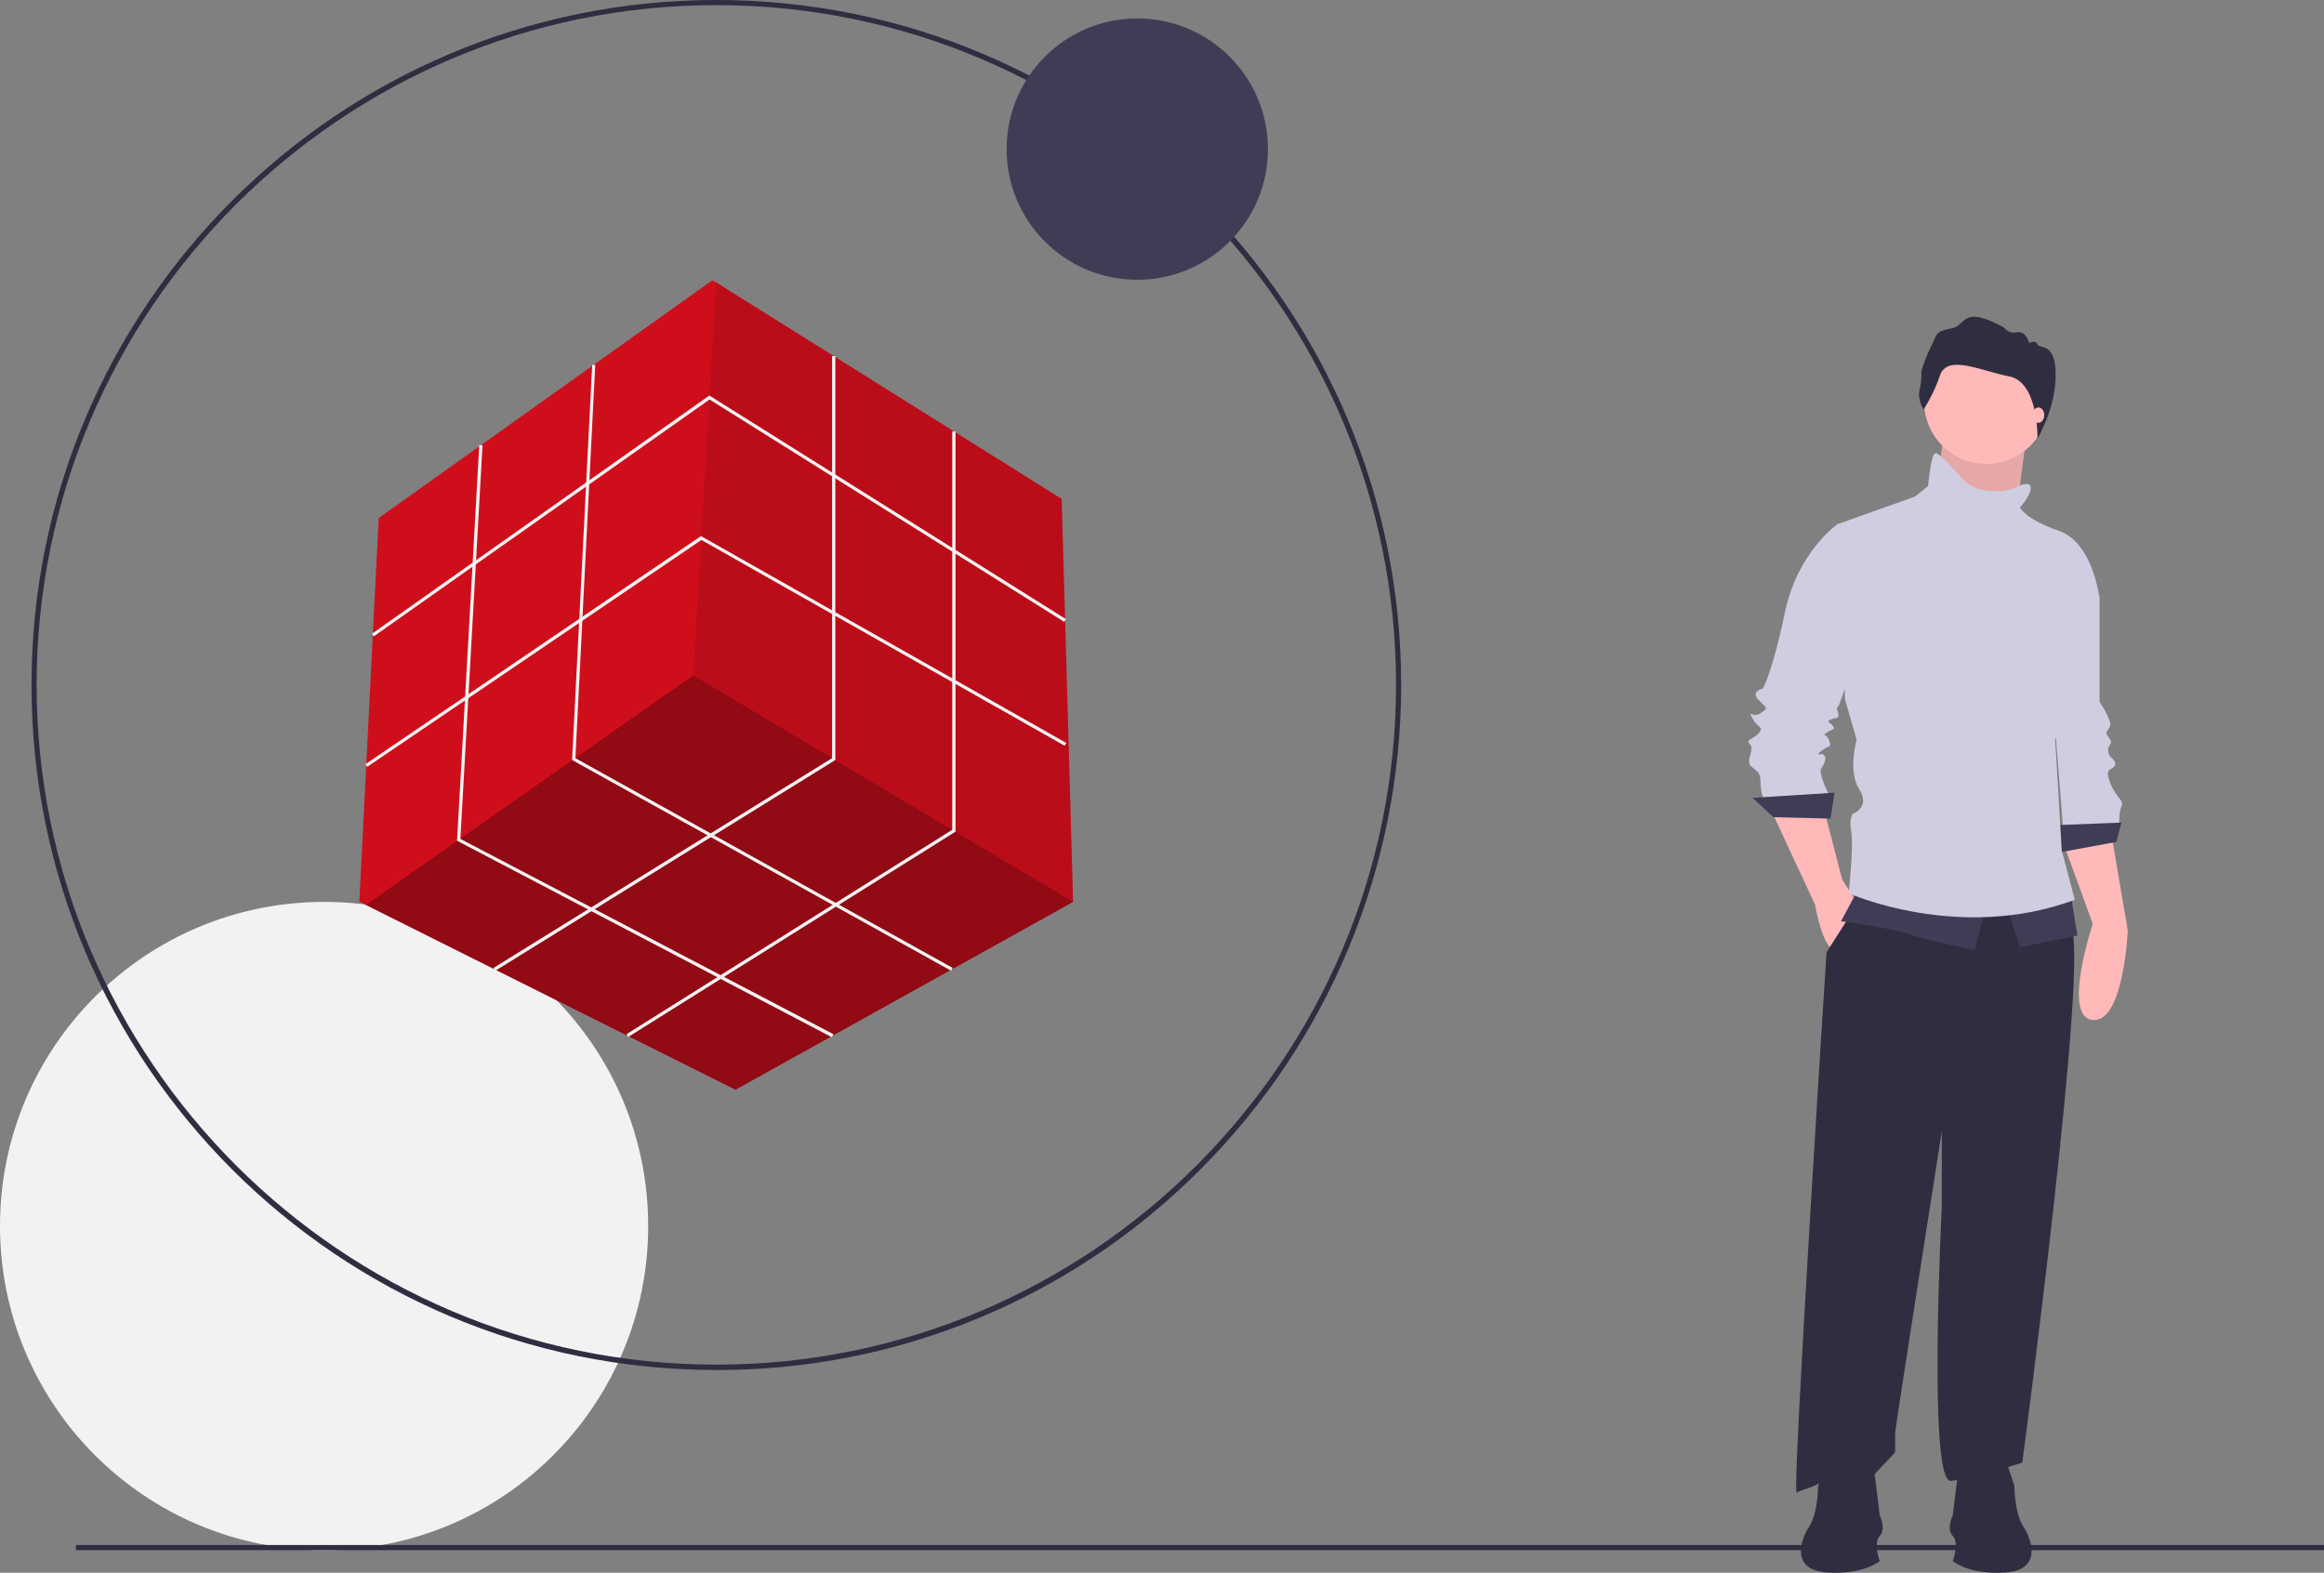
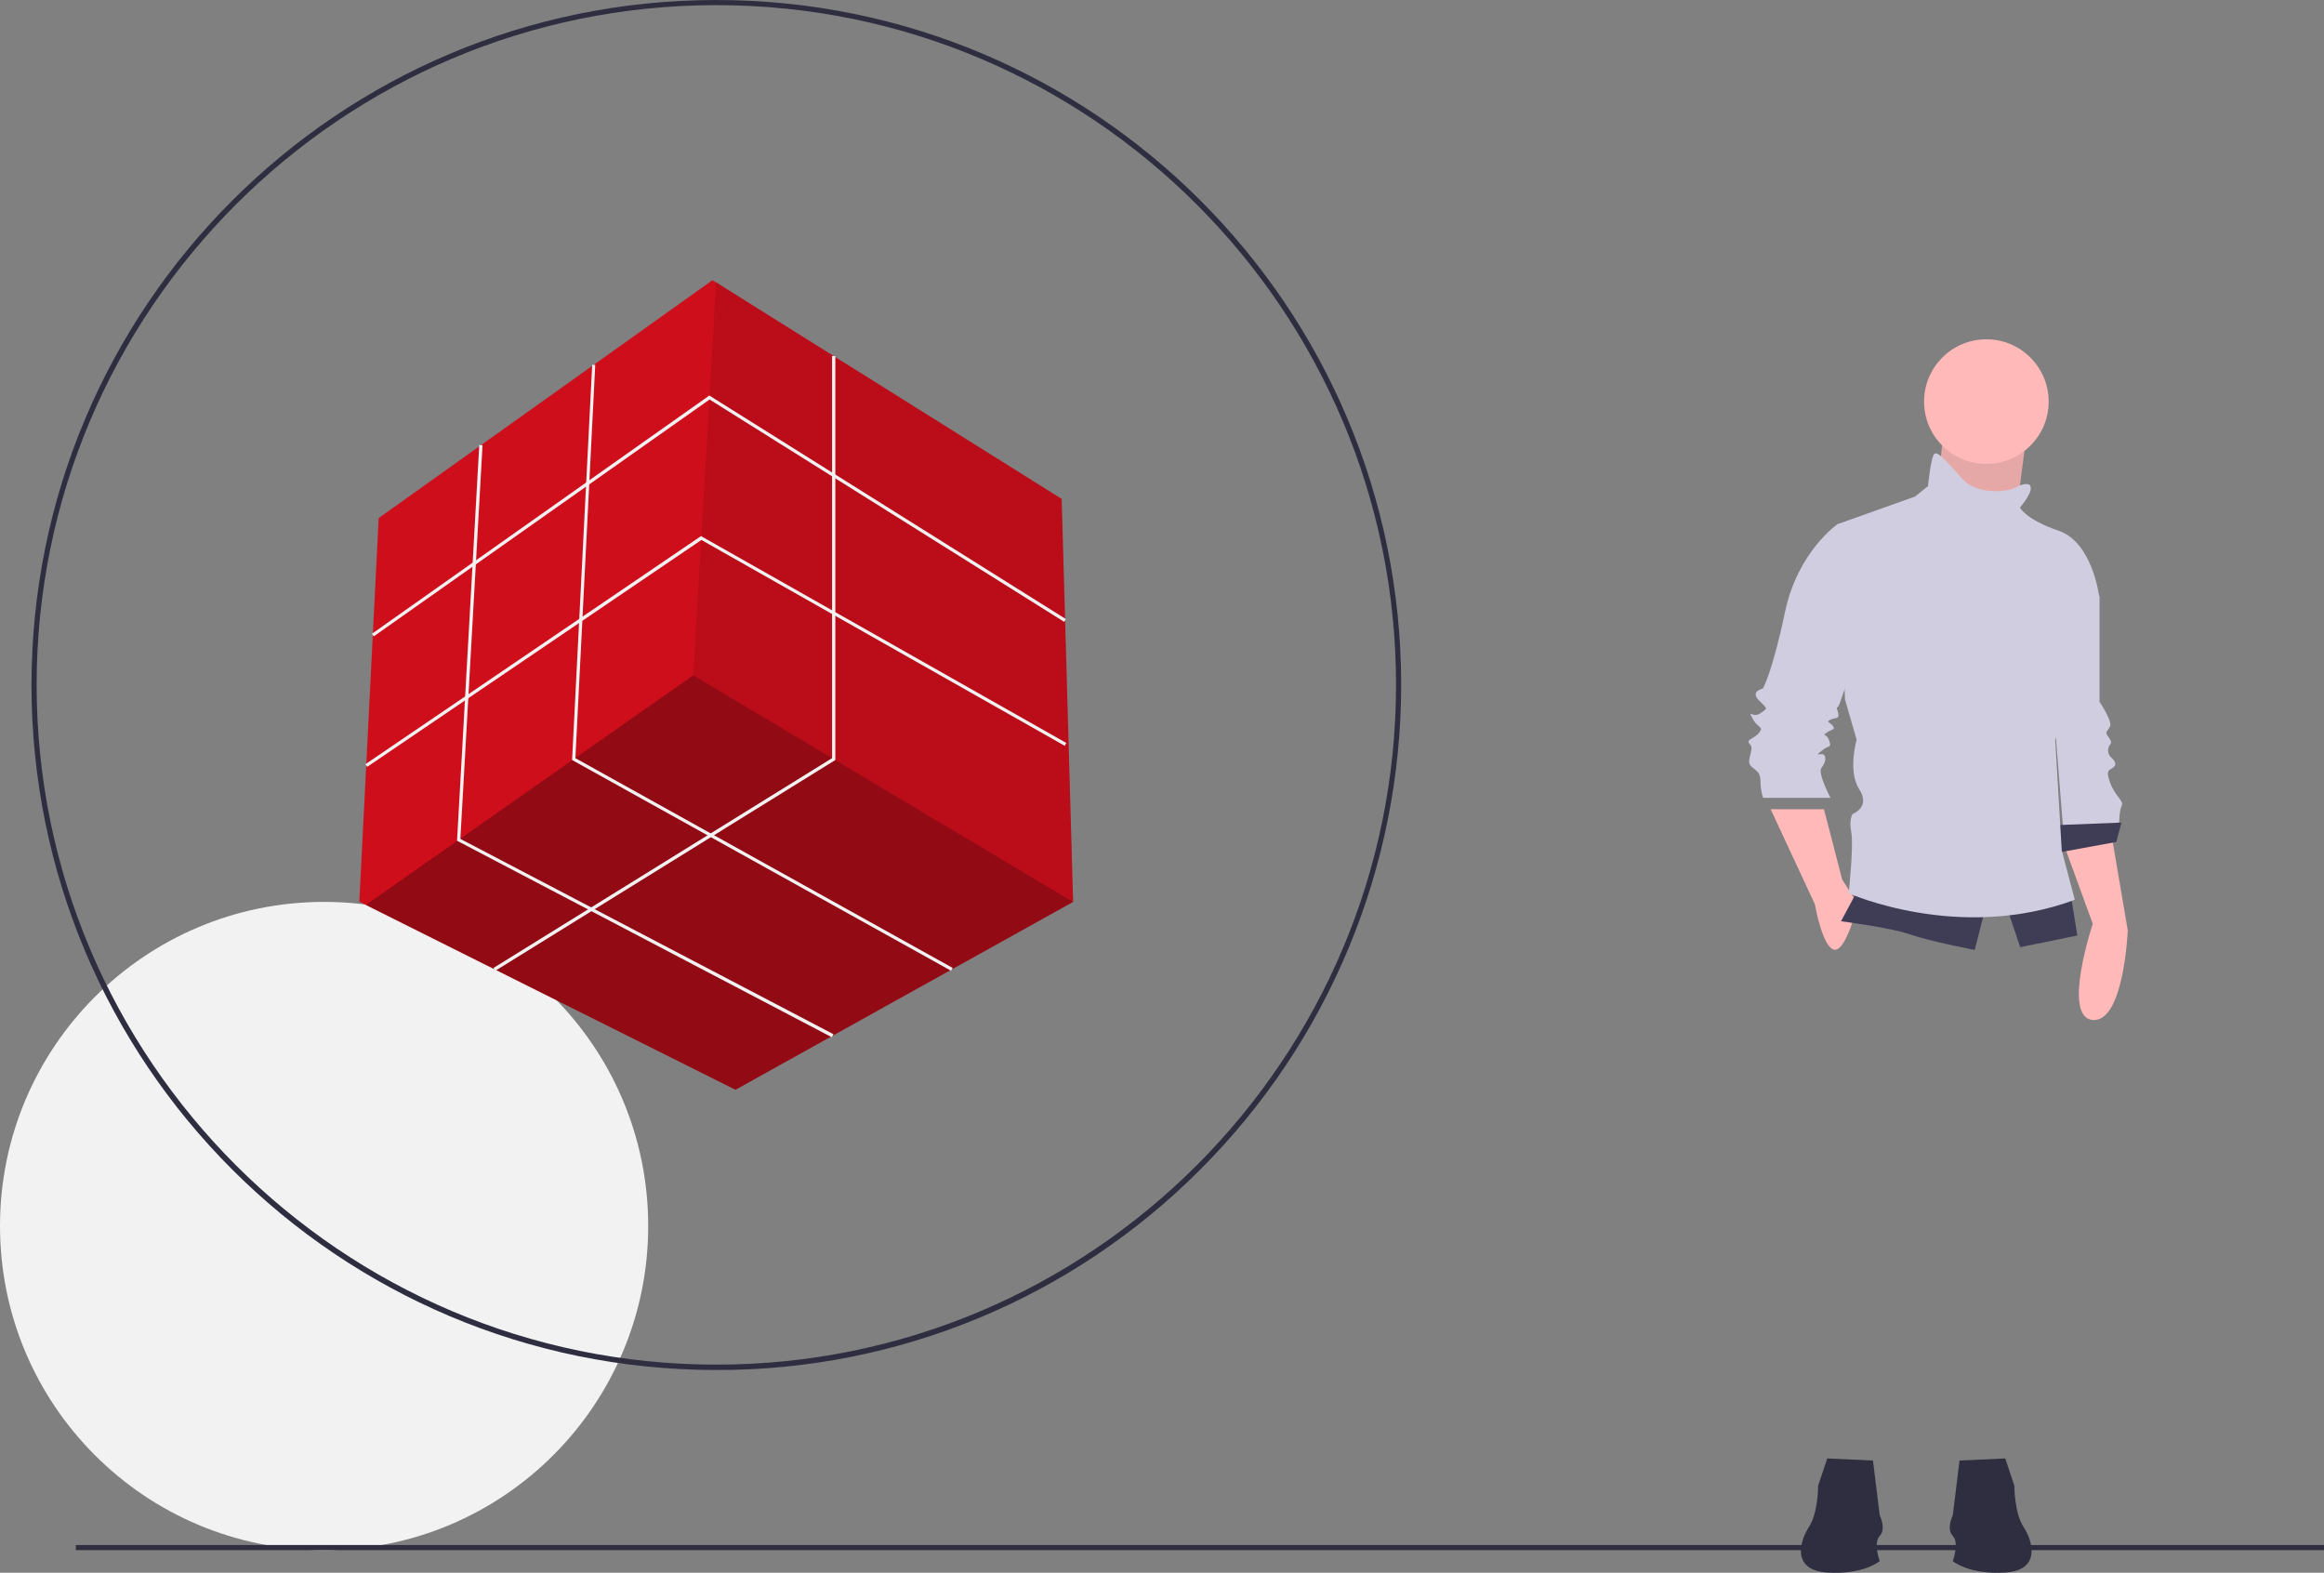
<svg xmlns="http://www.w3.org/2000/svg" version="1.1" id="e1d6a9e2-5d0a-4358-9625-bb79dd06fec3" x="0px" y="0px" viewBox="0 0 996 674" style="enable-background:new 0 0 996 674;" xml:space="preserve">
  <rect x="0" y="0" width="996" height="674" fill="#808080" stroke="none" />
  <style type="text/css">
	.st0{fill:#F2F2F2;}
	.st1{fill:#2F2E41;}
	.st2{fill:#CF0E1C;}
	.st3{opacity:0.3;enable-background:new    ;}
	.st4{opacity:0.1;enable-background:new    ;}
	.st5{fill:#3F3D56;}
	.st6{fill:#FFB9B9;}
	.st7{fill:#D0CDE1;}
</style>
  <title>solution_mindset</title>
  <circle class="st0" cx="138.9" cy="525.4" r="138.9" />
  <path class="st1" d="M307,587.1c-162.1,0-293.5-131.4-293.5-293.5S144.9,0,307,0s293.5,131.4,293.5,293.5  c0,77.9-30.9,152.5-86,207.6C459.6,556.3,384.9,587.3,307,587.1z M307,2.2C146.4,2.2,15.7,132.9,15.7,293.5S146.4,584.8,307,584.8  s291.3-130.7,291.3-291.3S467.6,2.2,307,2.2L307,2.2z" />
  <polygon class="st2" points="459.9,386.4 459.9,386.5 315.2,467 156.8,387.8 154,386.4 162.3,222 305.3,120.1 306.9,121 455,213.8   " />
  <polygon class="st3" points="459.9,386.5 315.2,467 156.8,387.8 297.1,289.4 " />
  <polygon class="st4" points="459.9,386.4 297.1,289.4 306.9,121 455,213.8 " />
  <polygon class="st0" points="160.2,272.7 159.4,271.6 304,169.5 456.8,265.3 456.1,266.5 304.1,171.2 " />
  <polygon class="st0" points="157.4,328.6 156.6,327.5 300.5,229.7 300.9,230 457,318.4 456.3,319.6 300.6,231.4 " />
  <polygon class="st0" points="212.3,416 211.5,414.8 356.6,324.9 356.6,152.6 358,152.6 358,325.7 " />
-   <polygon class="st0" points="269.2,444.4 268.5,443.2 408.1,355.6 408.1,184.9 409.5,184.9 409.5,356.4 " />
  <polygon class="st0" points="407.6,416 245.2,325.7 245.2,325.3 253.8,156.3 255.1,156.4 246.6,324.9 408.3,414.8 " />
  <polygon class="st0" points="356.5,444.5 195.9,360.3 195.9,359.8 205.4,190.7 206.8,190.8 197.3,359.5 357.2,443.2 " />
-   <circle class="st5" cx="487.4" cy="63.9" r="56" />
  <rect x="32.5" y="662.1" class="st1" width="963.5" height="2.2" />
  <path class="st6" d="M884.1,360.8l12.8,35.1c0,0-13.4,40.1,0,41.2s15-38.4,15-38.4l-7.2-42.3L884.1,360.8z" />
  <path class="st7" d="M890.3,246.1l9.5,9.5v45.1c0,0,5.6,8.4,4.5,10.6s-2.2,2.2-1.1,3.9s2.2,2.8,1.1,3.9c-1.1,1.5-1.1,3.5,0,5  c1.1,1.1,3.3,2.8,1.7,4.5s-3.9,0.6-1.7,6.7s6.1,7.8,5,10s-1.1,7.8-1.1,7.8l-23.9,3.3l-5-62.9L890.3,246.1z" />
  <polygon class="st5" points="909.2,352.5 881.4,353.6 882.5,365.3 907,360.8 " />
  <polygon class="st6" points="832.6,188 829.3,221.4 863.3,226.4 865.8,207.2 868.3,188 " />
  <polygon class="st4" points="832.6,188 829.3,221.4 863.3,226.4 865.8,207.2 868.3,188 " />
  <path class="st6" d="M758.9,346.9l18.9,40.6c0,0,3.3,18.9,8.4,19.5s10-19.5,10-19.5l-6.7-10.6l-7.8-30.1H758.9z" />
-   <path class="st1" d="M798.4,383.6l-15.6,24.5c0,0-15,233.3-12.8,231.6s9.5-2.2,12.2-6.7s20,0,20,0l10-10.6v-8.4  c0-1.7,20-129.2,20-129.2v32.3c0,0-6.1,118.6,3.9,117.5s30.6-7.8,30.6-7.8s29.5-221.6,20.6-229.9s-12.8-27.3-12.8-27.3L798.4,383.6z  " />
  <circle class="st6" cx="851.3" cy="172.1" r="26.7" />
  <path class="st7" d="M791.7,226.6l-3.9-2.2c0,0-17.3,11.7-22.8,37.9s-9.5,32.8-9.5,32.8s-5.6,1.1-1.7,5s3.9,3.3,0.6,5.6  s-5.6-2.2-3.3,2.2s5,3.3,2.8,6.1s-6.1,2.8-3.9,5s-2.2,7.2,0.6,9.5s3.9,2.8,3.9,6.7c0,2.3,0.4,4.5,1.1,6.7h28.9  c0,0-5.6-10.6-3.9-12.8s2.2-4.5,1.1-5.6s-4.5,1.1-1.1-1.7s4.5-1.1,3.3-4.5s-3.3-1.7-1.1-3.3s3.9-1.1,2.8-2.8s-3.3-1.7-1.1-2.8  s3.9,0,3.3-2.8s-1.1-1.7,0-2.8s12.8-39,12.8-40.1S791.7,226.6,791.7,226.6z" />
-   <polygon class="st5" points="786.2,339.7 751.1,341.9 760,350.2 784.5,350.8 " />
  <path class="st5" d="M796.2,381.4l-7.2,13.4c0,0,21.7,2.8,29.5,5.6s27.8,6.7,27.8,6.7l5-19.5L796.2,381.4z" />
  <polygon class="st5" points="859.6,387.5 865.8,405.9 890.3,400.9 887.5,383.6 " />
  <path class="st7" d="M869.7,207.7c0,0-1.7-1.1-5.6,1.1s-16.7,3.3-22.8-3.3s-10.6-12.2-12.2-11.1s-2.8,13.9-2.8,13.9l-5.6,4.5  l-32.8,11.7l2.8,75.2l5,17.3c0,0-3.9,13.4,1.1,21.2s-2.8,10.6-2.8,10.6s-1.7,2.2-0.6,7.8s-1.1,26.2-1.1,26.2s47.3,21.2,96.9,2.8  l-5.6-21.2l-2.8-47.3c0,0,2.8-7.8,2.2-11.1s16.7-50.1,16.7-50.1s-2.8-23.4-17.3-28.4s-16.7-10-16.7-10S872.4,209.9,869.7,207.7z" />
-   <path class="st1" d="M824.4,175.5c0,0-2.8-4.2-1.7-8.6c0.6-2.5,0.9-5.2,0.7-7.8c1.2-3.9,2.7-7.7,4.5-11.3c2.2-4.1,1.2-5.8,8.2-7  s4.2-10.5,22.7-0.5c1.3,1.8,3.5,2.6,5.7,2.1c3.8-0.7,5.2,4.6,5.2,4.6s2.6-1.5,3.5,0.6s7.8-1.3,7.8,13.1s-7.8,27.3-7.8,27.3  s0.6-24.2-12.1-26.7s-26.4-9.6-29.7-0.4C829.7,166,827.3,170.9,824.4,175.5z" />
  <ellipse class="st6" cx="873.6" cy="177.9" rx="2.5" ry="3.3" />
  <path class="st1" d="M859.4,625l3.9,11.7c0,0,0,11.7,3.9,17.6s7.8,18.6-7.8,19.6s-22.5-4.9-22.5-4.9s2.9-7.8,0-10.8s0-8.8,0-8.8  l2.9-23.5L859.4,625z" />
  <path class="st1" d="M783.1,625l-3.9,11.7c0,0,0,11.7-3.9,17.6s-7.8,18.6,7.8,19.6s22.5-4.9,22.5-4.9s-2.9-7.8,0-10.8s0-8.8,0-8.8  l-2.9-23.5L783.1,625z" />
</svg>